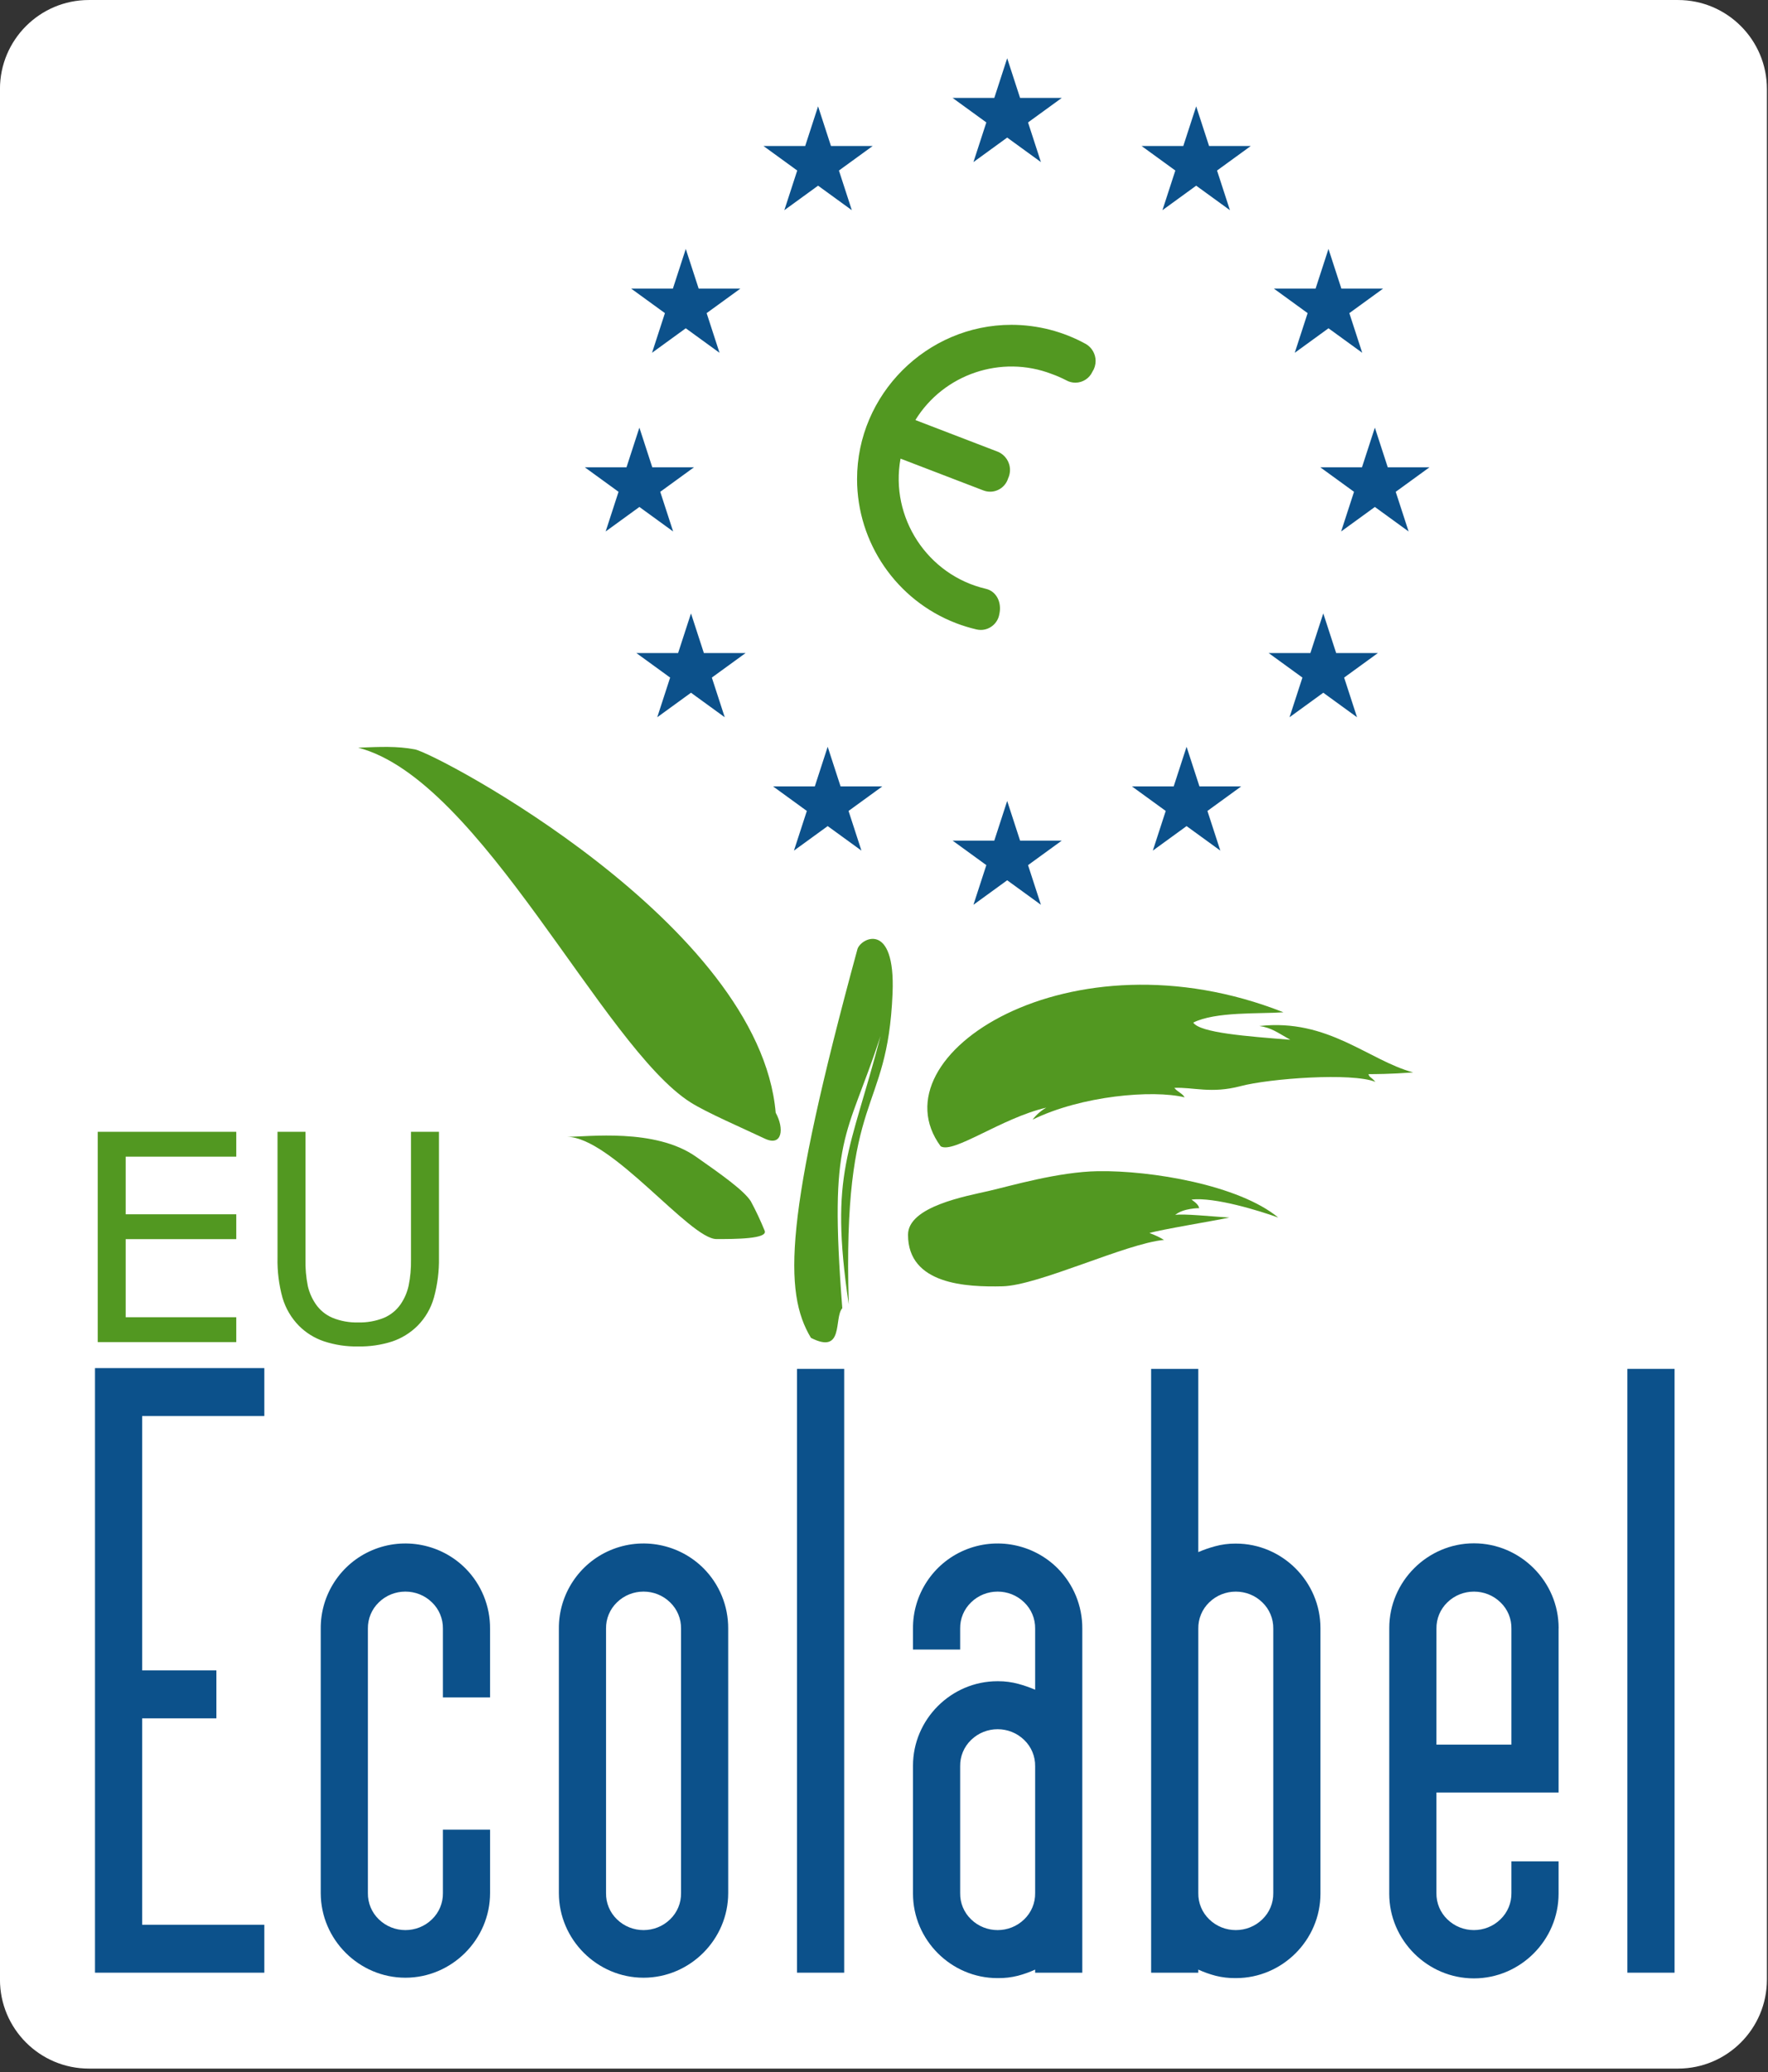
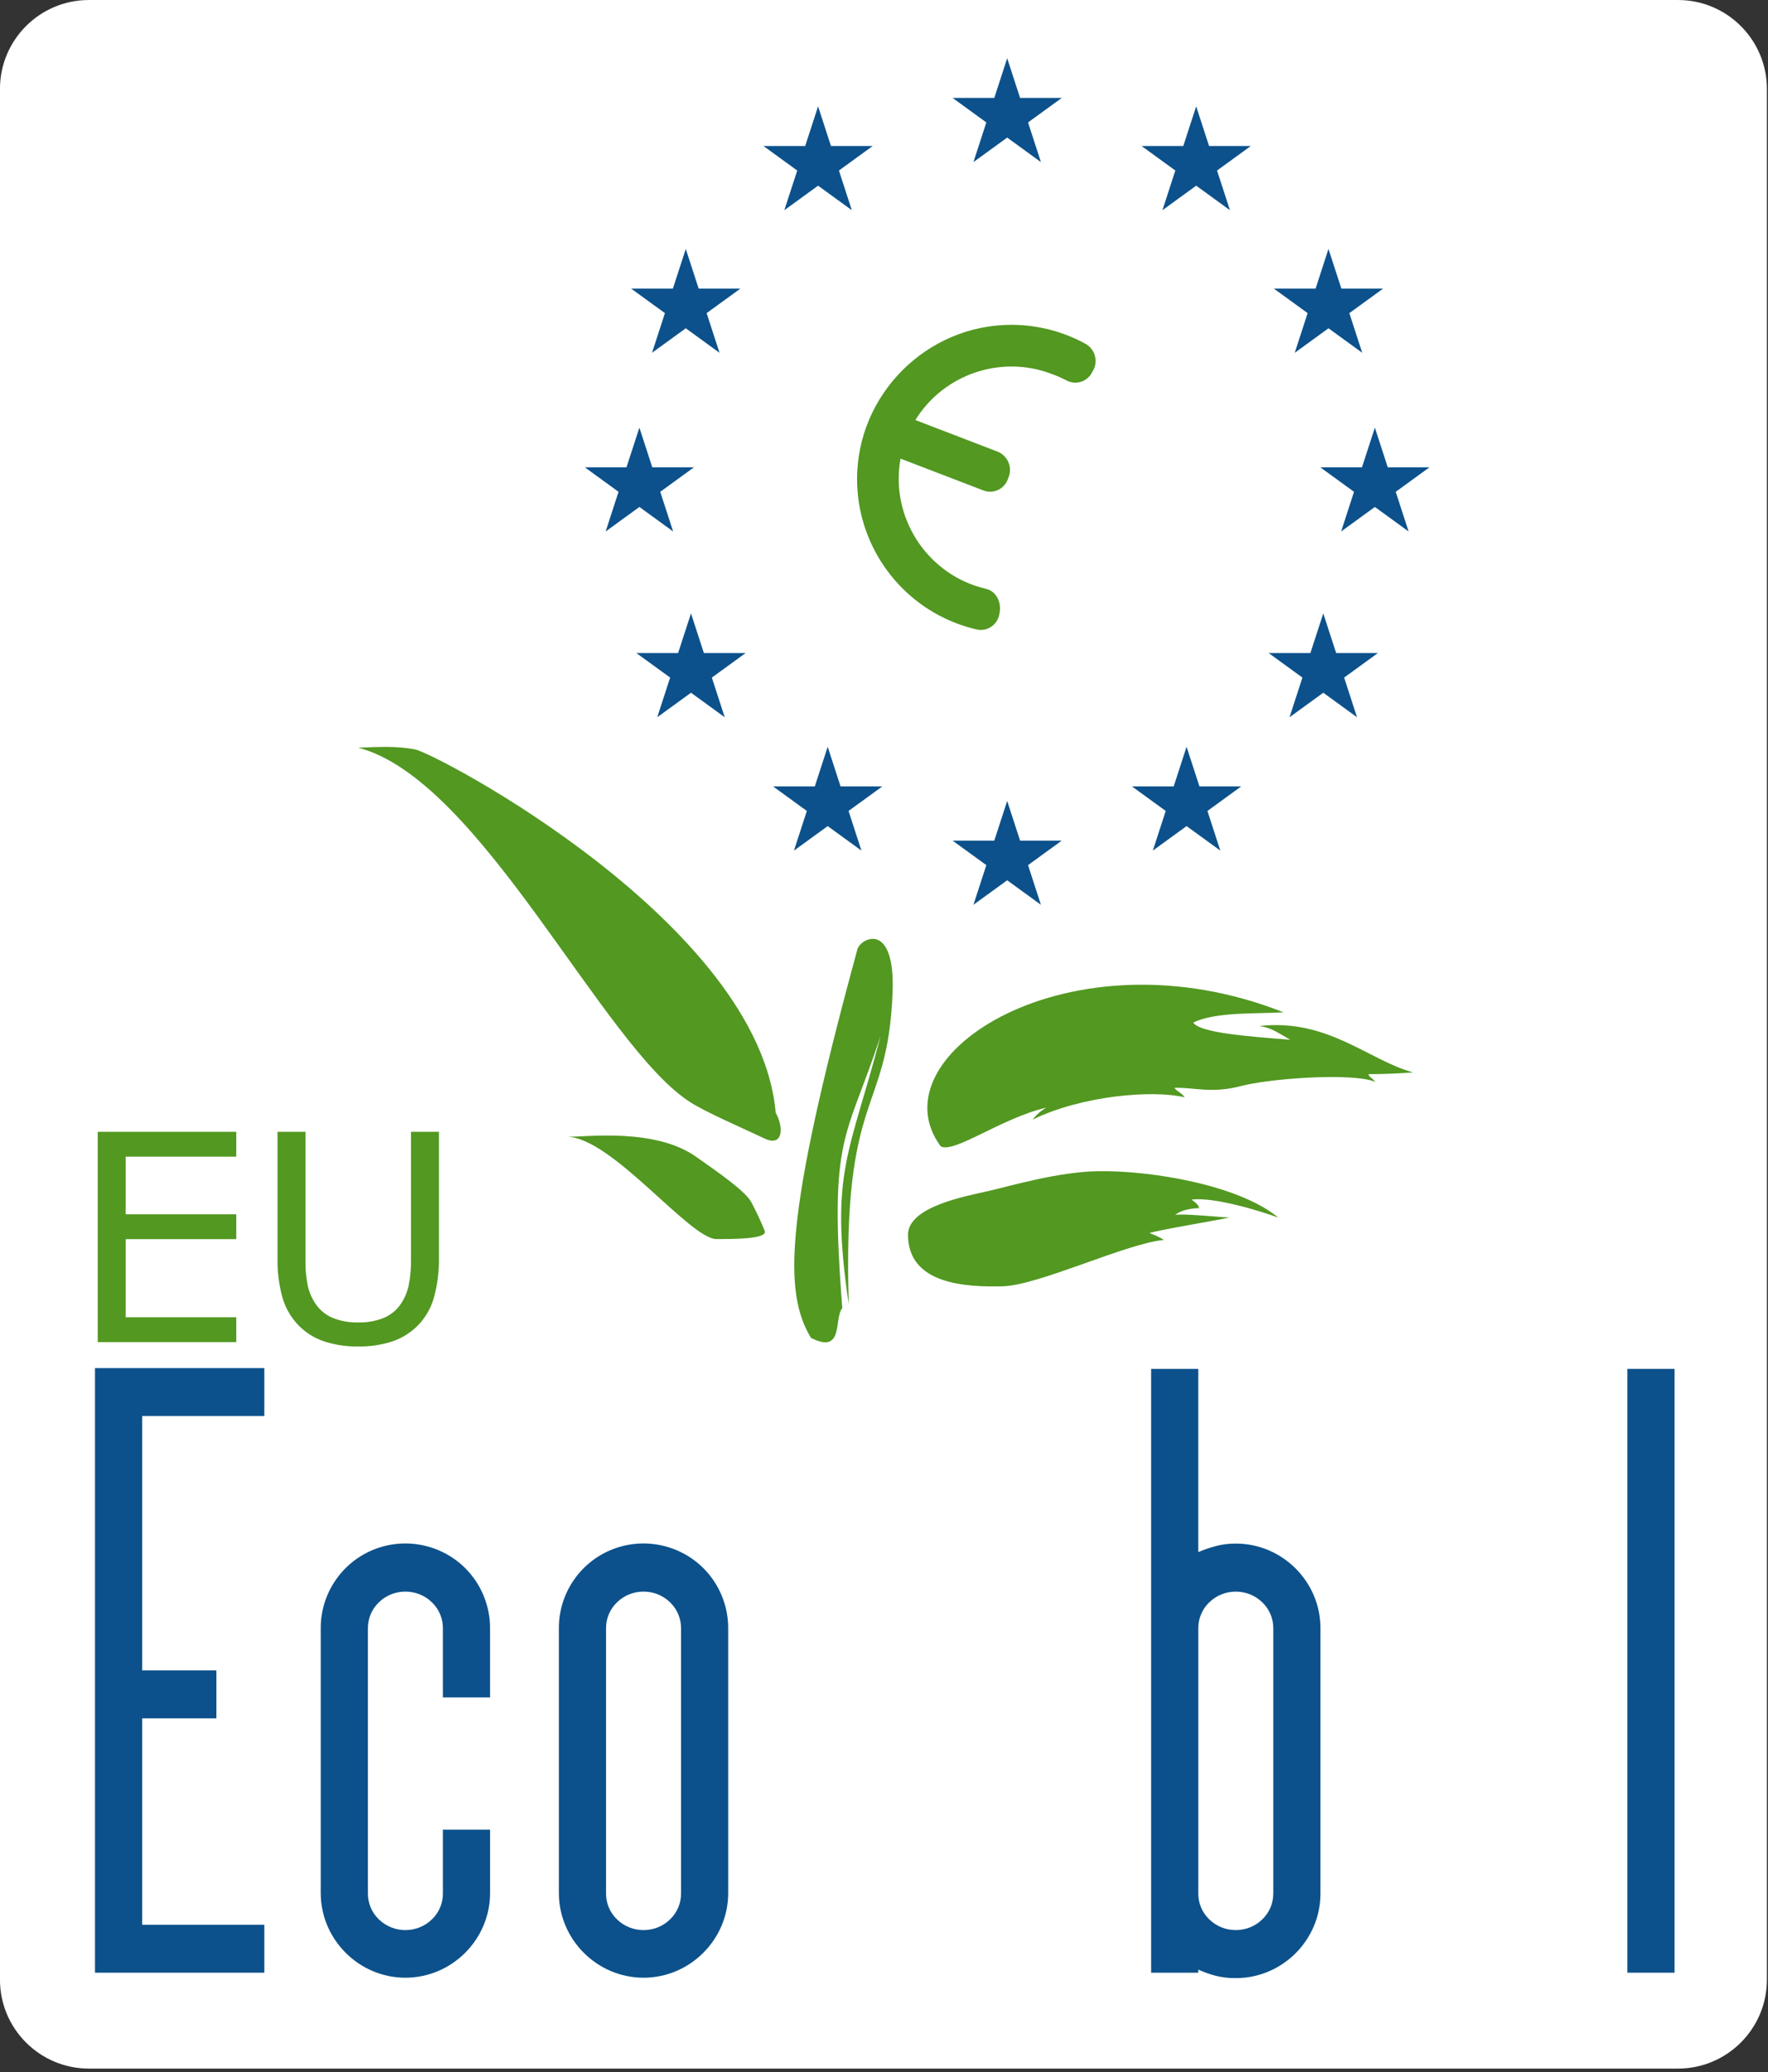
<svg xmlns="http://www.w3.org/2000/svg" width="100%" height="100%" viewBox="0 0 343 402" version="1.1" xml:space="preserve" style="fill-rule:evenodd;clip-rule:evenodd;stroke-linejoin:round;stroke-miterlimit:2;">
  <rect x="0" y="0" width="343" height="402" fill="#333333" stroke="none" />
  <g transform="matrix(1.056,0,0,1.032,-38.036,-6.139)">
    <path d="M360.629,22.674C360.629,13.444 353.31,5.951 344.295,5.951L52.347,5.951C43.332,5.951 36.013,13.444 36.013,22.674L36.013,378.115C36.013,387.345 43.332,394.838 52.347,394.838L344.295,394.838C353.31,394.838 360.629,387.345 360.629,378.115L360.629,22.674Z" style="fill:white;" />
  </g>
  <g transform="matrix(1,0,0,1,-711.17,-179.003)">
    <path d="M921.86,245.758C917.428,243.309 912.445,242.024 907.381,242.024C890.959,242.024 877.445,255.537 877.445,271.96C877.445,284.319 885.099,295.463 896.634,299.9C897.922,300.394 899.243,300.8 900.587,301.115C900.868,301.183 901.157,301.218 901.446,301.218C903.23,301.218 904.765,299.907 905.044,298.145C905.544,295.99 904.568,293.734 902.413,293.235C891.112,290.597 883.78,279.398 885.88,267.985L901.921,274.142C902.348,274.311 902.803,274.398 903.262,274.398C904.86,274.398 906.28,273.346 906.746,271.818C906.988,271.306 907.114,270.747 907.114,270.181C907.114,268.651 906.198,267.262 904.792,266.66L888.756,260.5C894.245,251.582 905.411,247.802 915.188,251.552C916.156,251.897 917.1,252.308 918.013,252.781C918.557,253.086 919.171,253.247 919.795,253.247C921.216,253.247 922.512,252.415 923.105,251.123C923.509,250.503 923.724,249.778 923.724,249.038C923.724,247.694 923.014,246.445 921.86,245.756" style="fill:rgb(82,152,33);fill-rule:nonzero;" />
    <path d="M895.977,198L917.16,198L900.022,210.451L906.569,190.305L913.114,210.451L895.977,198Z" style="fill:rgb(12,81,139);fill-rule:nonzero;" />
    <path d="M932.643,207.331L953.827,207.331L936.689,219.783L943.235,199.636L949.781,219.783L932.643,207.331Z" style="fill:rgb(12,81,139);fill-rule:nonzero;" />
    <path d="M958.31,235L979.494,235L962.356,247.451L968.9,227.3L975.446,247.446L958.31,235Z" style="fill:rgb(12,81,139);fill-rule:nonzero;" />
    <path d="M880.473,207.331L859.289,207.331L876.427,219.783L869.881,199.636L863.335,219.783L880.473,207.331Z" style="fill:rgb(12,81,139);fill-rule:nonzero;" />
    <path d="M854.806,235L833.623,235L850.761,247.451L844.214,227.3L837.669,247.446L854.806,235Z" style="fill:rgb(12,81,139);fill-rule:nonzero;" />
    <path d="M967.31,269.664L988.494,269.664L971.356,282.116L977.9,261.97L984.446,282.117L967.31,269.664Z" style="fill:rgb(12,81,139);fill-rule:nonzero;" />
    <path d="M957.3,305.706L978.484,305.706L961.345,318.158L967.892,298.011L974.438,318.158L957.3,305.706Z" style="fill:rgb(12,81,139);fill-rule:nonzero;" />
    <path d="M930.778,331.581L951.962,331.581L934.825,344.033L941.37,323.886L947.917,344.033L930.778,331.581Z" style="fill:rgb(12,81,139);fill-rule:nonzero;" />
    <path d="M855.817,305.706L834.633,305.706L851.771,318.158L845.225,298.011L838.679,318.158L855.817,305.706Z" style="fill:rgb(12,81,139);fill-rule:nonzero;" />
    <path d="M882.337,331.581L861.154,331.581L878.292,344.033L871.745,323.886L865.2,344.033L882.337,331.581Z" style="fill:rgb(12,81,139);fill-rule:nonzero;" />
    <path d="M845.806,269.664L824.623,269.664L841.761,282.116L835.214,261.969L828.669,282.116L845.806,269.664Z" style="fill:rgb(12,81,139);fill-rule:nonzero;" />
    <path d="M895.977,342.093L917.16,342.093L900.022,354.544L906.569,334.398L913.114,354.544L895.977,342.093Z" style="fill:rgb(12,81,139);fill-rule:nonzero;" />
    <path d="M884.329,371.731C883.329,395.814 874.579,390.064 875.829,432.064C872.029,406.285 876.112,402.773 882.004,379.989C875.326,400.417 871.946,398.876 874.579,432.814C872.912,434.648 874.996,441.898 868.496,438.564C863.148,429.683 863.345,415.148 877.496,363.231C877.996,361.064 884.924,357.412 884.329,371.731" style="fill:rgb(82,152,33);fill-rule:nonzero;" />
    <path d="M821.163,399.564C825.222,399.564 838.234,397.848 846.163,403.398C851.163,406.898 855.498,409.974 856.83,412.064C857.822,413.902 858.712,415.794 859.496,417.73C860.33,419.398 853.696,419.398 850.163,419.398C844.996,419.398 829.747,399.564 821.163,399.564" style="fill:rgb(82,152,33);fill-rule:nonzero;" />
    <g id="Gruppe_1">
      <path d="M861.659,394.894C863.329,397.894 862.999,401.564 859.499,399.894C855.119,397.814 848.329,394.894 845.159,392.894C828.099,382.123 804.499,330.234 780.659,324.064C784.999,323.894 788.159,323.734 791.659,324.394C795.909,325.204 858.499,358.234 861.659,394.894" style="fill:rgb(82,152,33);fill-rule:nonzero;" />
    </g>
    <path d="M893.663,401.4C880.663,383.732 918.829,359.066 960.163,375.4C955.495,375.733 946.995,375.233 942.663,377.4C943.995,379.4 953.163,380.066 961.495,380.732C958.829,379.232 957.829,378.4 955.495,378.066C968.829,376.566 976.663,384.732 985.329,387.066C980.829,387.4 977.829,387.4 976.663,387.4C976.829,388.066 977.163,387.9 977.995,388.9C973.495,387.066 957.495,388.232 951.829,389.732C946.163,391.232 942.663,389.9 938.995,390.066C939.663,390.9 940.495,391.066 940.995,391.9C934.829,390.4 920.995,391.566 911.495,396.232C912.215,395.28 913.123,394.486 914.163,393.9C905.496,395.9 896.163,402.9 893.663,401.4" style="fill:rgb(82,152,33);fill-rule:nonzero;" />
    <path d="M887.329,418.564C887.329,413.064 898.662,411.064 902.996,410.064C907.33,409.064 916.489,406.354 924.163,406.23C934.495,406.064 951.495,408.898 959.163,415.23C955.495,413.898 946.829,411.23 942.329,411.73C943.495,412.564 943.663,412.898 943.829,413.398C943.829,413.398 940.663,413.398 939.163,414.73C940.329,414.398 946.829,415.064 949.663,415.23C946.495,415.898 936.329,417.564 934.163,418.23C935.15,418.576 936.099,419.023 936.995,419.564C929.663,420.23 912.663,428.398 905.662,428.564C898.661,428.73 887.329,428.237 887.329,418.564" style="fill:rgb(82,152,33);fill-rule:nonzero;" />
    <path d="M757.008,439.389L730.128,439.389L730.128,398.589L757.008,398.589L757.008,403.411L735.553,403.411L735.553,414.591L757.008,414.591L757.008,419.413L735.553,419.413L735.553,434.566L757.008,434.566L757.008,439.389Z" style="fill:rgb(82,152,33);fill-rule:nonzero;" />
    <path d="M796.329,423C796.374,425.613 796.047,428.219 795.356,430.74C794.781,432.815 793.682,434.707 792.164,436.234C790.775,437.612 789.087,438.653 787.232,439.276C785.107,439.952 782.886,440.276 780.656,440.235C778.386,440.28 776.125,439.937 773.97,439.221C772.164,438.605 770.524,437.583 769.175,436.234C767.682,434.715 766.586,432.852 765.982,430.809C765.278,428.268 764.951,425.636 765.01,423L765.01,398.59L770.435,398.59L770.435,423.278C770.393,425.034 770.544,426.789 770.887,428.512C771.173,429.756 771.689,430.936 772.408,431.991C773.217,433.184 774.354,434.117 775.682,434.677C777.26,435.316 778.954,435.622 780.656,435.577C782.361,435.623 784.058,435.32 785.642,434.687C786.976,434.123 788.118,433.186 788.931,431.987C789.661,430.903 790.178,429.69 790.452,428.412C790.782,426.766 790.933,425.09 790.904,423.412L790.904,398.59L796.329,398.59L796.329,423Z" style="fill:rgb(82,152,33);fill-rule:nonzero;" />
    <path d="M729.6,561.732L729.6,444.432L762.45,444.432L762.45,453.732L738.75,453.732L738.75,503.082L753.15,503.082L753.15,512.382L738.75,512.382L738.75,552.432L762.45,552.432L762.45,561.732L729.6,561.732Z" style="fill:rgb(12,81,139);fill-rule:nonzero;" />
    <path d="M797.095,508.332L797.095,494.982C797.127,493.062 796.358,491.212 794.972,489.882C792.126,487.098 787.512,487.098 784.666,489.882C783.281,491.212 782.512,493.062 782.545,494.982L782.545,546.282C782.511,548.202 783.28,550.052 784.666,551.382C787.513,554.163 792.125,554.163 794.972,551.382C796.358,550.052 797.128,548.202 797.095,546.282L797.095,533.982L806.245,533.982L806.245,546.282C806.245,555.292 798.83,562.707 789.82,562.707C780.81,562.707 773.395,555.292 773.395,546.282L773.395,494.982C773.338,488.364 777.299,482.334 783.395,479.758C789.56,477.147 796.731,478.545 801.463,483.282C804.551,486.388 806.273,490.603 806.242,494.982L806.242,508.332L797.095,508.332Z" style="fill:rgb(12,81,139);fill-rule:nonzero;" />
    <path d="M852.445,546.282C852.445,555.292 845.03,562.707 836.02,562.707C827.01,562.707 819.595,555.292 819.595,546.282L819.595,494.982C819.538,488.364 823.499,482.334 829.595,479.758C835.76,477.147 842.931,478.545 847.663,483.282C850.751,486.388 852.473,490.603 852.442,494.982L852.445,546.282ZM843.295,494.982C843.327,493.062 842.558,491.212 841.172,489.882C838.326,487.098 833.712,487.098 830.866,489.882C829.481,491.212 828.712,493.062 828.745,494.982L828.745,546.282C828.711,548.202 829.48,550.052 830.866,551.382C833.713,554.163 838.325,554.163 841.172,551.382C842.558,550.052 843.328,548.202 843.295,546.282L843.295,494.982Z" style="fill:rgb(12,81,139);fill-rule:nonzero;" />
    <g transform="matrix(1,0,0,1,865.795,444.582)">
-       <rect x="0" y="0" width="9.15" height="117.15" style="fill:rgb(12,81,139);" />
-     </g>
-     <path d="M911.994,561.133C910.905,561.629 909.776,562.03 908.619,562.333C907.368,562.646 906.083,562.797 904.794,562.783L904.683,562.783C895.692,562.783 888.294,555.385 888.294,546.394L888.294,521.572C888.294,512.581 895.692,505.183 904.683,505.183L904.794,505.183C906.137,505.176 907.474,505.353 908.769,505.708C909.869,506.007 910.947,506.382 911.994,506.833L911.994,494.983C912.026,493.063 911.257,491.213 909.871,489.883C907.025,487.099 902.411,487.099 899.565,489.883C898.179,491.213 897.41,493.063 897.444,494.983L897.444,499.033L888.294,499.033L888.294,494.983C888.236,488.365 892.197,482.335 898.294,479.759C904.459,477.148 911.629,478.547 916.361,483.283C919.449,486.389 921.171,490.604 921.14,494.983L921.14,561.733L911.99,561.733L911.994,561.133ZM897.444,546.282C897.41,548.202 898.179,550.052 899.565,551.382C902.412,554.163 907.024,554.163 909.871,551.382C911.257,550.052 912.027,548.202 911.994,546.282L911.994,521.682C912.026,519.762 911.256,517.912 909.871,516.582C907.024,513.8 902.412,513.8 899.565,516.582C898.18,517.912 897.411,519.762 897.444,521.682L897.444,546.282Z" style="fill:rgb(12,81,139);fill-rule:nonzero;" />
+       </g>
    <path d="M946.868,479.008C948.163,478.652 949.501,478.475 950.844,478.482L950.952,478.482C959.945,478.482 967.344,485.881 967.344,494.874L967.344,546.396C967.344,555.385 959.947,562.782 950.958,562.782L950.844,562.782C949.555,562.796 948.269,562.645 947.018,562.332C945.861,562.03 944.731,561.628 943.643,561.132L943.643,561.732L934.493,561.732L934.493,444.582L943.643,444.582L943.643,480.133C944.69,479.682 945.768,479.306 946.868,479.008M956.068,489.883C953.223,487.103 948.613,487.103 945.768,489.883C944.382,491.213 943.612,493.063 943.646,494.983L943.646,546.283C943.612,548.203 944.382,550.053 945.768,551.383C948.614,554.161 953.222,554.161 956.068,551.383C957.454,550.053 958.224,548.203 958.191,546.283L958.191,494.983C958.223,493.063 957.454,491.213 956.068,489.883" style="fill:rgb(12,81,139);fill-rule:nonzero;" />
-     <path d="M980.693,494.982L980.693,494.854C980.693,485.843 988.107,478.428 997.119,478.428C1006.13,478.428 1013.55,485.843 1013.55,494.854C1013.55,494.897 1013.54,494.939 1013.54,494.982L1013.54,526.782L989.844,526.782L989.844,546.282C989.81,548.202 990.579,550.052 991.965,551.382C994.811,554.16 999.419,554.16 1002.26,551.382C1003.65,550.052 1004.42,548.202 1004.39,546.282L1004.39,540.133L1013.54,540.133L1013.54,546.41C1013.54,555.421 1006.12,562.836 997.113,562.836C988.102,562.836 980.687,555.421 980.687,546.41C980.687,546.367 980.688,546.325 980.688,546.282L980.693,494.982ZM989.844,517.482L1004.39,517.482L1004.39,494.982C1004.43,493.062 1003.66,491.212 1002.27,489.882C999.425,487.102 994.815,487.102 991.97,489.882C990.584,491.212 989.815,493.062 989.849,494.982L989.844,517.482Z" style="fill:rgb(12,81,139);fill-rule:nonzero;" />
    <g transform="matrix(1,0,0,1,1026.89,444.582)">
      <rect x="0" y="0" width="9.149" height="117.15" style="fill:rgb(12,81,139);" />
    </g>
  </g>
</svg>